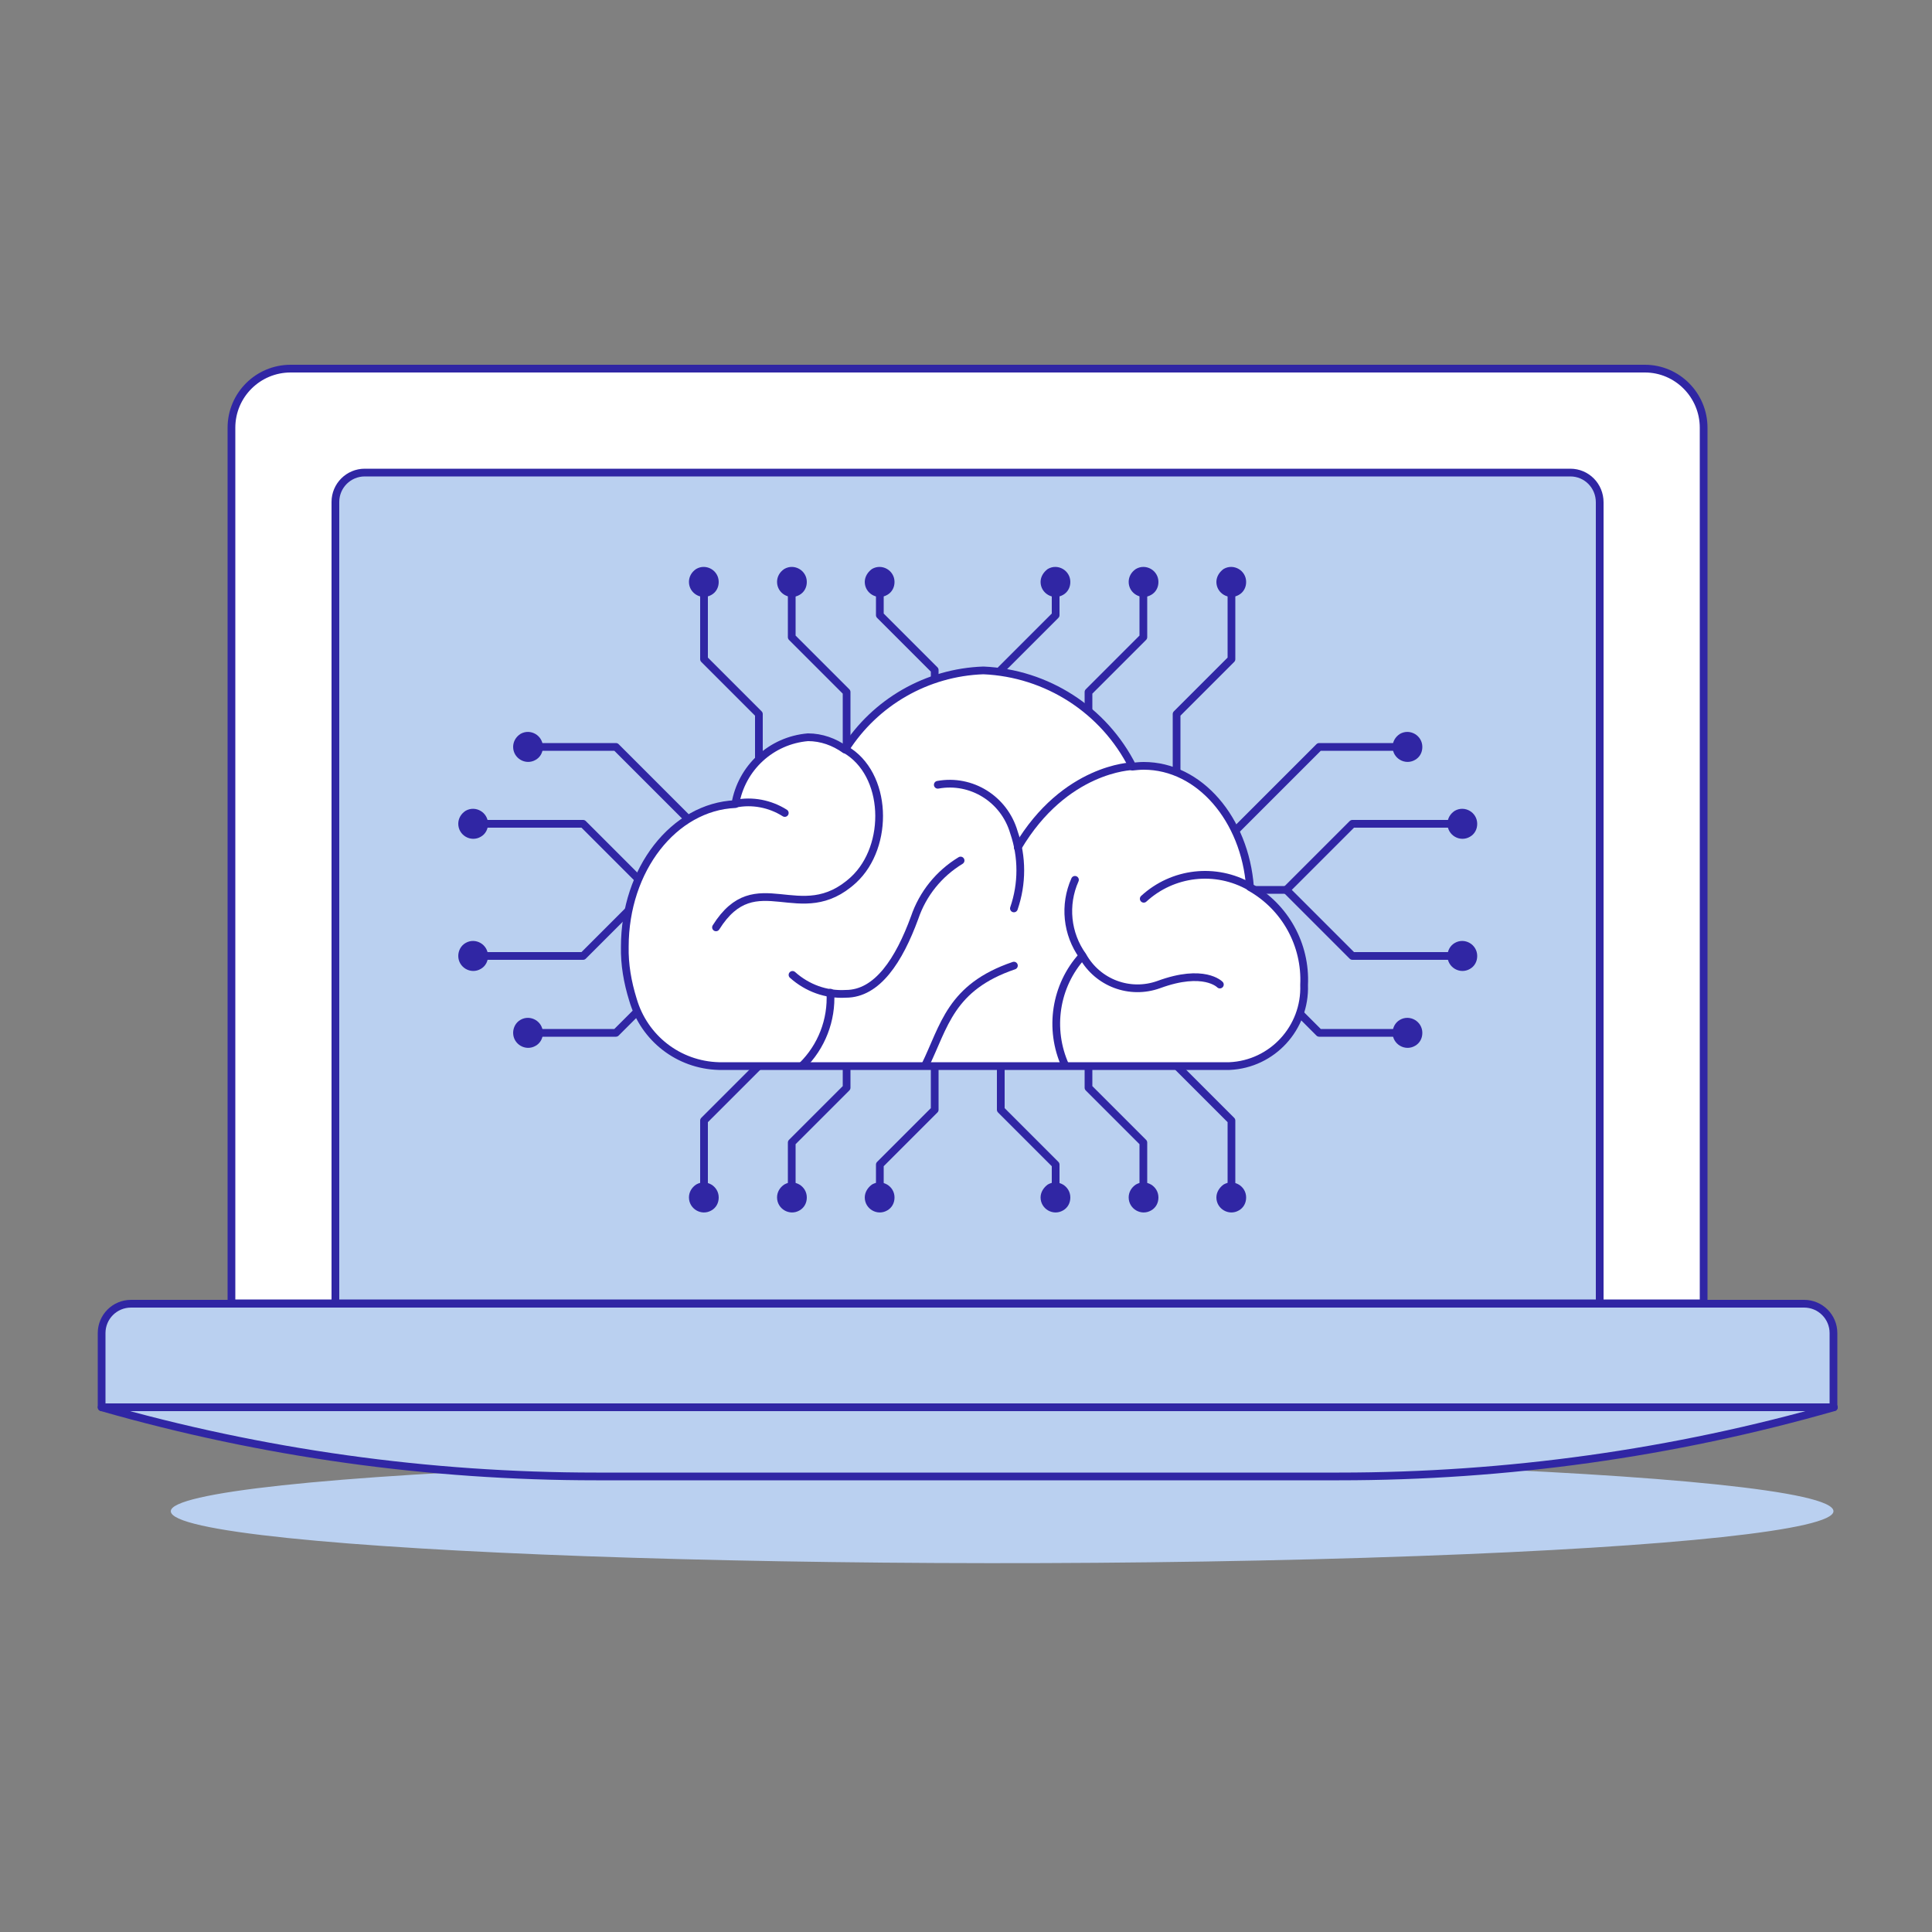
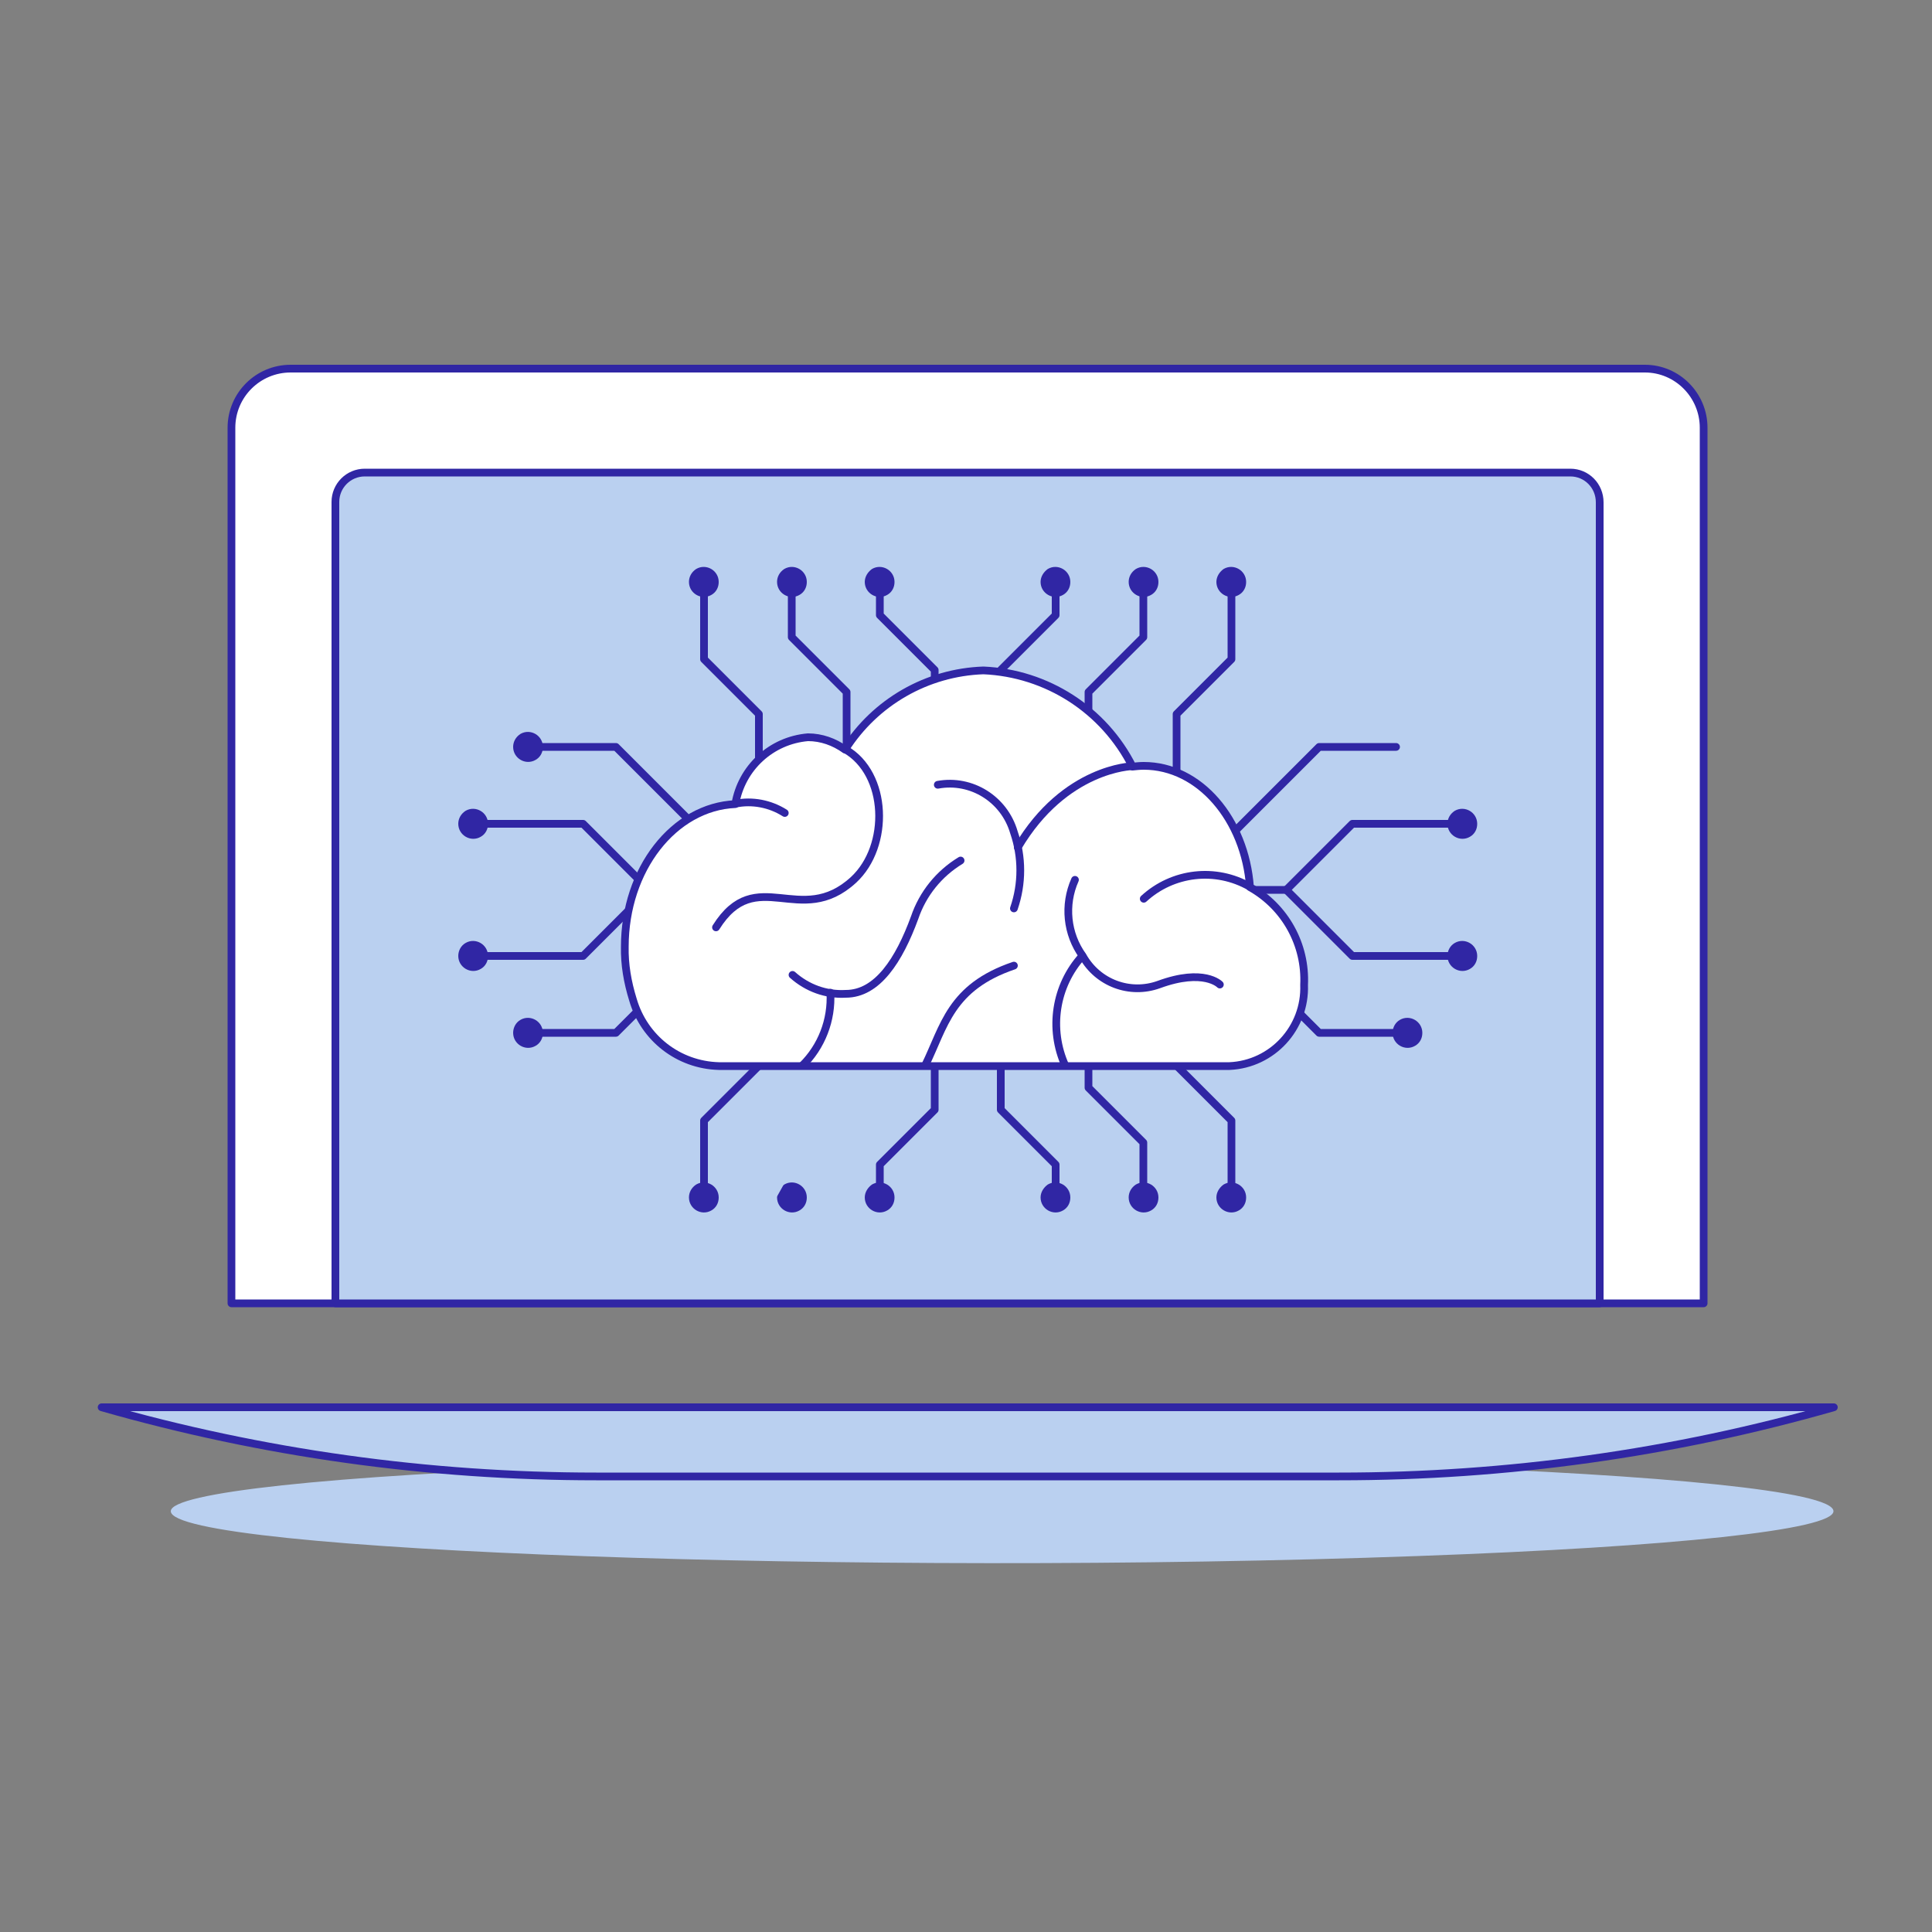
<svg xmlns="http://www.w3.org/2000/svg" version="1.1" id="Ai-Circuit-1-2--Streamline-Ux.svg" x="0px" y="0px" viewBox="0 0 500 500" style="enable-background:new 0 0 500 500;">
  <rect x="0" y="0" width="500" height="500" fill="#808080" stroke="none" />
  <style type="text/css">
	.st0{fill:#FFFFFF;stroke:#3026A4;stroke-width:2;stroke-linecap:round;stroke-linejoin:round;}
	.st1{fill:#BAD0F0;}
	.st2{fill:none;stroke:#3026A4;stroke-width:2;stroke-linecap:round;stroke-linejoin:round;}
	.st3{fill:#BAD0F0;stroke:#3026A4;stroke-width:2;stroke-linecap:round;stroke-linejoin:round;}
	.st4{fill:#3026A4;stroke:#3026A4;stroke-width:2;stroke-linecap:round;stroke-linejoin:round;}
	.st5{fill:#FFFFFF;stroke:#3026A4;stroke-width:2;stroke-linejoin:round;}
</style>
  <path class="st0" d="M425.7,95.4H75.2c-8.4,0-15.3,6.8-15.3,15.3v226.6h381V110.7C440.9,102.3,434.1,95.4,425.7,95.4z" />
  <path class="st1" d="M406.4,122.3h-312c-4.2,0-7.6,3.4-7.6,7.6v207.4H414V130C414,125.7,410.6,122.3,406.4,122.3z" />
  <path class="st2" d="M406.4,122.3h-312c-4.2,0-7.6,3.4-7.6,7.6v207.4H414V130C414,125.7,410.6,122.3,406.4,122.3z" />
  <path class="st1" d="M44.2,391.1c0,10.4,179.3,16.8,322.7,11.6c66.6-2.4,107.6-6.8,107.6-11.6c0-10.4-179.3-16.8-322.7-11.6&#10; C85.2,381.9,44.2,386.3,44.2,391.1z" />
-   <path class="st3" d="M474.6,364.2H26.3V345c0-4.2,3.4-7.6,7.6-7.6h433c4.2,0,7.6,3.4,7.6,7.6V364.2z" />
  <path class="st3" d="M474.6,364.2c-41.6,11.9-84.7,17.9-128,17.9H154.3c-43.3,0-86.4-6-128-17.9H474.6z" />
  <path class="st2" d="M241.9,187.6v-14.2l-14.2-14.2v-5.7" />
  <path class="st4" d="M224.8,150.6c0,2.2,2.4,3.6,4.3,2.5c0.9-0.5,1.4-1.4,1.4-2.5c0-2.2-2.4-3.6-4.3-2.5&#10; C225.4,148.7,224.8,149.6,224.8,150.6z" />
  <path class="st2" d="M219.1,201.9v-22.8l-14.2-14.2v-11.4" />
  <path class="st4" d="M202.1,150.6c0,2.2,2.4,3.6,4.3,2.5c0.9-0.5,1.4-1.4,1.4-2.5c0-2.2-2.4-3.6-4.3-2.5&#10; C202.6,148.7,202.1,149.6,202.1,150.6z" />
  <path class="st2" d="M196.4,201.9v-17.1l-14.2-14.2v-17.1" />
  <path class="st4" d="M179.3,150.6c0,2.2,2.4,3.6,4.3,2.5c0.9-0.5,1.4-1.4,1.4-2.5c0-2.2-2.4-3.6-4.3-2.5&#10; C179.8,148.7,179.3,149.6,179.3,150.6z" />
  <path class="st2" d="M241.9,273v14.2l-14.2,14.2v5.7" />
  <path class="st4" d="M224.8,309.9c0,2.2,2.4,3.6,4.3,2.5c0.9-0.5,1.4-1.4,1.4-2.5c0-2.2-2.4-3.6-4.3-2.5&#10; C225.4,308,224.8,308.9,224.8,309.9z" />
-   <path class="st2" d="M219.1,258.7v22.8l-14.2,14.2v11.4" />
-   <path class="st4" d="M202.1,309.9c0,2.2,2.4,3.6,4.3,2.5c0.9-0.5,1.4-1.4,1.4-2.5c0-2.2-2.4-3.6-4.3-2.5&#10; C202.6,308,202.1,308.9,202.1,309.9z" />
+   <path class="st4" d="M202.1,309.9c0,2.2,2.4,3.6,4.3,2.5c0.9-0.5,1.4-1.4,1.4-2.5c0-2.2-2.4-3.6-4.3-2.5&#10; z" />
  <path class="st2" d="M196.4,258.7v17.1L182.2,290v17.1" />
  <path class="st4" d="M179.3,309.9c0,2.2,2.4,3.6,4.3,2.5c0.9-0.5,1.4-1.4,1.4-2.5c0-2.2-2.4-3.6-4.3-2.5&#10; C179.8,308,179.3,308.9,179.3,309.9z" />
  <path class="st2" d="M186.4,220.3l-27-27h-19.9" />
  <path class="st4" d="M133.8,193.3c0,2.2,2.4,3.6,4.3,2.5c0.9-0.5,1.4-1.4,1.4-2.5c0-2.2-2.4-3.6-4.3-2.5&#10; C134.3,191.4,133.8,192.3,133.8,193.3z" />
  <path class="st2" d="M125.3,213.2h25.6l19.9,19.9" />
  <path class="st4" d="M119.6,213.2c0,2.2,2.4,3.6,4.3,2.5c0.9-0.5,1.4-1.4,1.4-2.5c0-2.2-2.4-3.6-4.3-2.5&#10; C120.1,211.3,119.6,212.2,119.6,213.2z" />
  <path class="st2" d="M186.4,240.3l-27,27h-19.9" />
  <path class="st4" d="M133.8,267.3c0,2.2,2.4,3.6,4.3,2.5c0.9-0.5,1.4-1.4,1.4-2.5c0-2.2-2.4-3.6-4.3-2.5&#10; C134.3,265.3,133.8,266.3,133.8,267.3z" />
  <path class="st2" d="M125.3,247.4h25.6l19.9-19.9" />
  <path class="st4" d="M119.6,247.4c0,2.2,2.4,3.6,4.3,2.5c0.9-0.5,1.4-1.4,1.4-2.5c0-2.2-2.4-3.6-4.3-2.5&#10; C120.1,245.4,119.6,246.4,119.6,247.4z" />
  <path class="st2" d="M259,187.6v-14.2l14.2-14.2v-5.7" />
  <path class="st4" d="M270.3,150.6c0,2.2,2.4,3.6,4.3,2.5c0.9-0.5,1.4-1.4,1.4-2.5c0-2.2-2.4-3.6-4.3-2.5&#10; C270.9,148.7,270.3,149.6,270.3,150.6z" />
  <path class="st2" d="M281.7,201.9v-22.8l14.2-14.2v-11.4" />
  <path class="st4" d="M293.1,150.6c0,2.2,2.4,3.6,4.3,2.5c0.9-0.5,1.4-1.4,1.4-2.5c0-2.2-2.4-3.6-4.3-2.5&#10; C293.6,148.7,293.1,149.6,293.1,150.6z" />
  <path class="st2" d="M304.5,201.9v-17.1l14.2-14.2v-17.1" />
  <path class="st4" d="M315.8,150.6c0,2.2,2.4,3.6,4.3,2.5c0.9-0.5,1.4-1.4,1.4-2.5c0-2.2-2.4-3.6-4.3-2.5&#10; C316.4,148.7,315.8,149.6,315.8,150.6z" />
  <path class="st2" d="M259,273v14.2l14.2,14.2v5.7" />
  <path class="st4" d="M270.3,309.9c0,2.2,2.4,3.6,4.3,2.5c0.9-0.5,1.4-1.4,1.4-2.5c0-2.2-2.4-3.6-4.3-2.5&#10; C270.9,308,270.3,308.9,270.3,309.9z" />
  <path class="st2" d="M281.7,258.7v22.8l14.2,14.2v11.4" />
  <path class="st4" d="M293.1,309.9c0,2.2,2.4,3.6,4.3,2.5c0.9-0.5,1.4-1.4,1.4-2.5c0-2.2-2.4-3.6-4.3-2.5&#10; C293.6,308,293.1,308.9,293.1,309.9z" />
  <path class="st2" d="M304.5,258.7v17.1l14.2,14.2v17.1" />
  <path class="st4" d="M315.8,309.9c0,2.2,2.4,3.6,4.3,2.5c0.9-0.5,1.4-1.4,1.4-2.5c0-2.2-2.4-3.6-4.3-2.5&#10; C316.4,308,315.8,308.9,315.8,309.9z" />
  <path class="st2" d="M314.4,220.3l27-27h19.9" />
-   <path class="st4" d="M361.4,193.3c0,2.2,2.4,3.6,4.3,2.5c0.9-0.5,1.4-1.4,1.4-2.5c0-2.2-2.4-3.6-4.3-2.5&#10; C361.9,191.4,361.4,192.3,361.4,193.3z" />
  <path class="st2" d="M375.6,213.2H350l-17.1,17.1" />
  <path class="st4" d="M375.6,213.2c0,2.2,2.4,3.6,4.3,2.5c0.9-0.5,1.4-1.4,1.4-2.5c0-2.2-2.4-3.6-4.3-2.5&#10; C376.1,211.3,375.6,212.2,375.6,213.2z" />
  <path class="st2" d="M314.4,240.3l27,27h19.9" />
  <path class="st4" d="M361.4,267.3c0,2.2,2.4,3.6,4.3,2.5c0.9-0.5,1.4-1.4,1.4-2.5c0-2.2-2.4-3.6-4.3-2.5&#10; C361.9,265.3,361.4,266.3,361.4,267.3z" />
  <path class="st2" d="M375.6,247.4H350l-17.1-17.1" />
  <path class="st4" d="M375.6,247.4c0,2.2,2.4,3.6,4.3,2.5c0.9-0.5,1.4-1.4,1.4-2.5c0-2.2-2.4-3.6-4.3-2.5&#10; C376.1,245.4,375.6,246.4,375.6,247.4z" />
  <path class="st2" d="M332.9,230.3h-18.4" />
  <path class="st5" d="M163.8,258.7c2.9,10,11.8,16.9,22.2,17.2h132.2c11.1-0.5,19.7-9.9,19.3-21c0.5-10.4-4.9-20.2-14-25.3&#10; c-1.3-17.6-13.1-31.4-27.5-31.4c-1,0-1.9,0.1-2.9,0.2c-7.4-14.7-22.2-24.2-38.6-24.9c-14.6,0.5-28,8.2-35.8,20.5&#10; c-2.8-2-6.1-3.2-9.6-3.2c-9.5,0.8-17.2,7.9-18.8,17.3c-15.9,0.7-28.6,16.9-28.6,36.9C161.6,249.6,162.4,254.2,163.8,258.7z" />
  <path class="st2" d="M239.4,275.8c5-10.2,6.5-20.3,23-25.9" />
  <path class="st2" d="M207.6,275.8c5-4.9,7.7-11.8,7.3-18.9" />
  <path class="st2" d="M205.1,252.3c3.8,3.4,8.7,5.2,13.8,4.9c8.2,0,13.8-8.8,17.8-19.7c2.1-6.2,6.3-11.4,11.9-14.8" />
  <path class="st2" d="M293,198.3c0,0-17.4,0.4-29.6,21" />
  <path class="st2" d="M275.7,275.8c-4.3-9.5-2.6-20.7,4.4-28.4" />
  <path class="st2" d="M323.5,229.5c-8.9-5.1-20-3.8-27.5,3.1" />
  <path class="st2" d="M278.2,227.7c-2.9,6.5-2.1,14,2,19.7c3.9,7,12.2,10.1,19.7,7.4c11.7-4.3,15.8,0,15.8,0" />
  <path class="st2" d="M190.3,208c4.4-0.9,9,0,12.8,2.4" />
  <path class="st2" d="M218.7,193.9c11.1,6.3,11.6,25.1,2.2,33.8c-13.8,12.7-25.2-4.3-35.6,12.3" />
  <path class="st2" d="M262.4,235.1c2.2-6.4,2.2-13.3,0-19.7c-2.5-8.6-11-13.9-19.7-12.3" />
</svg>